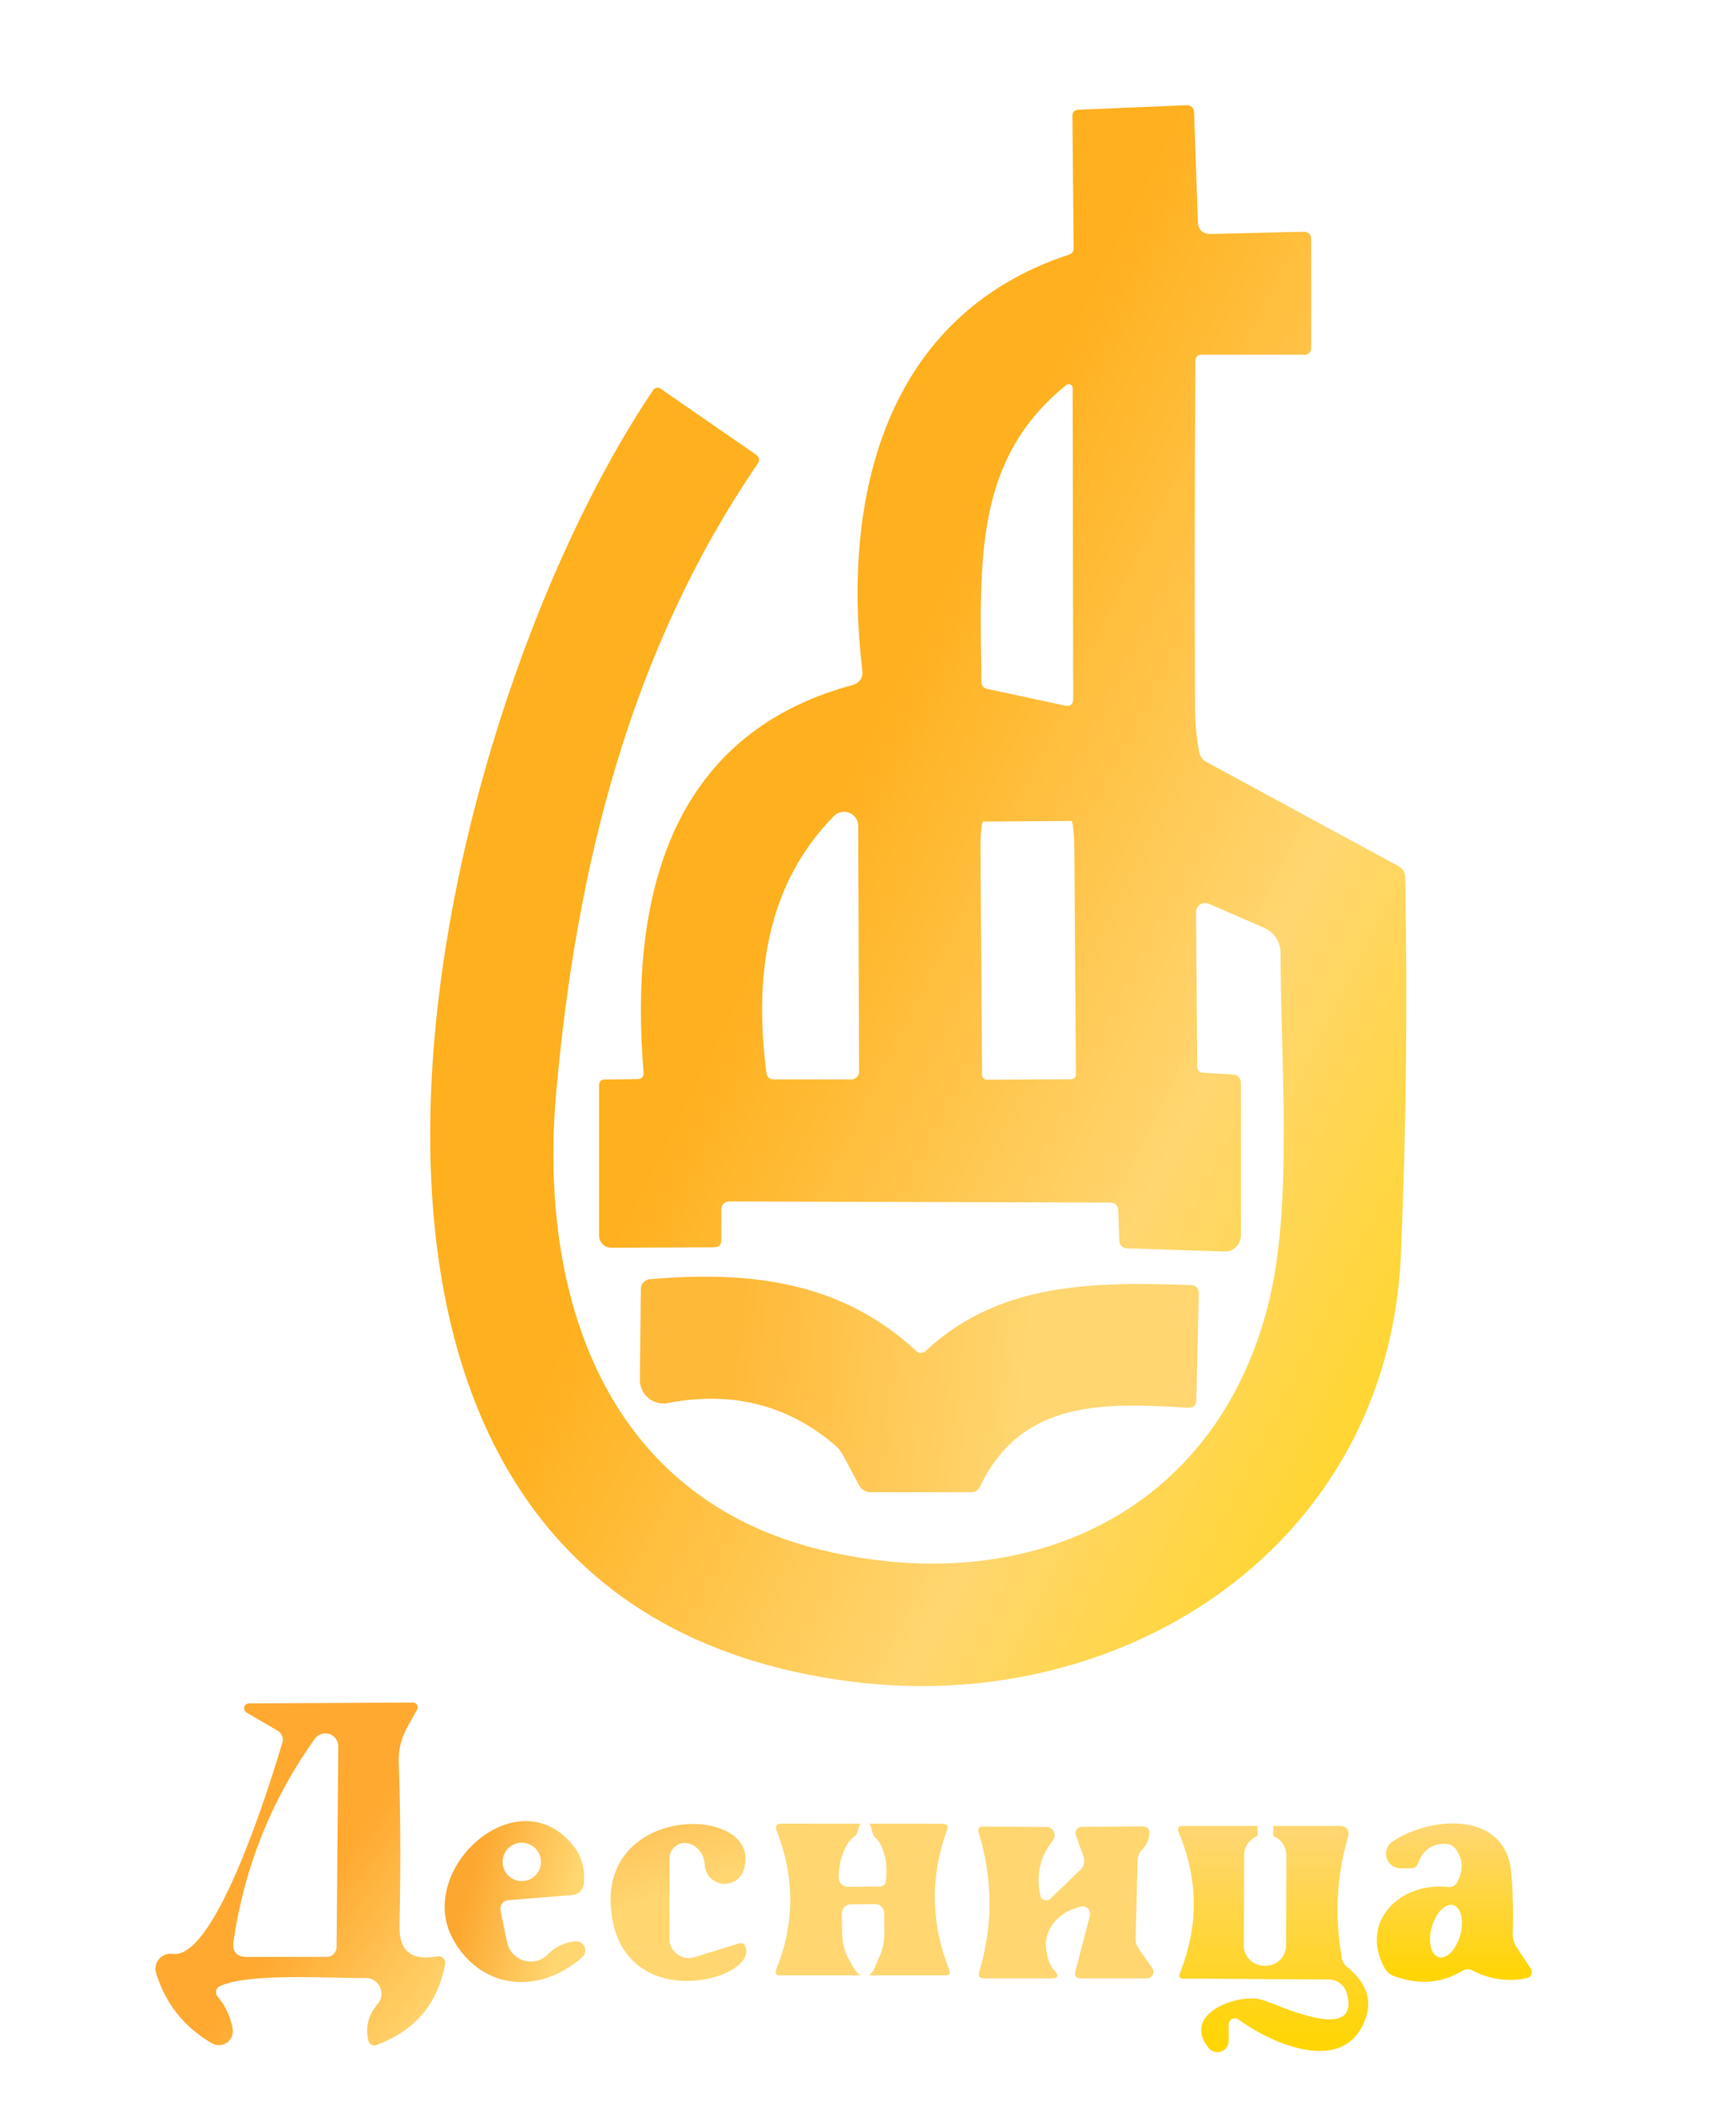
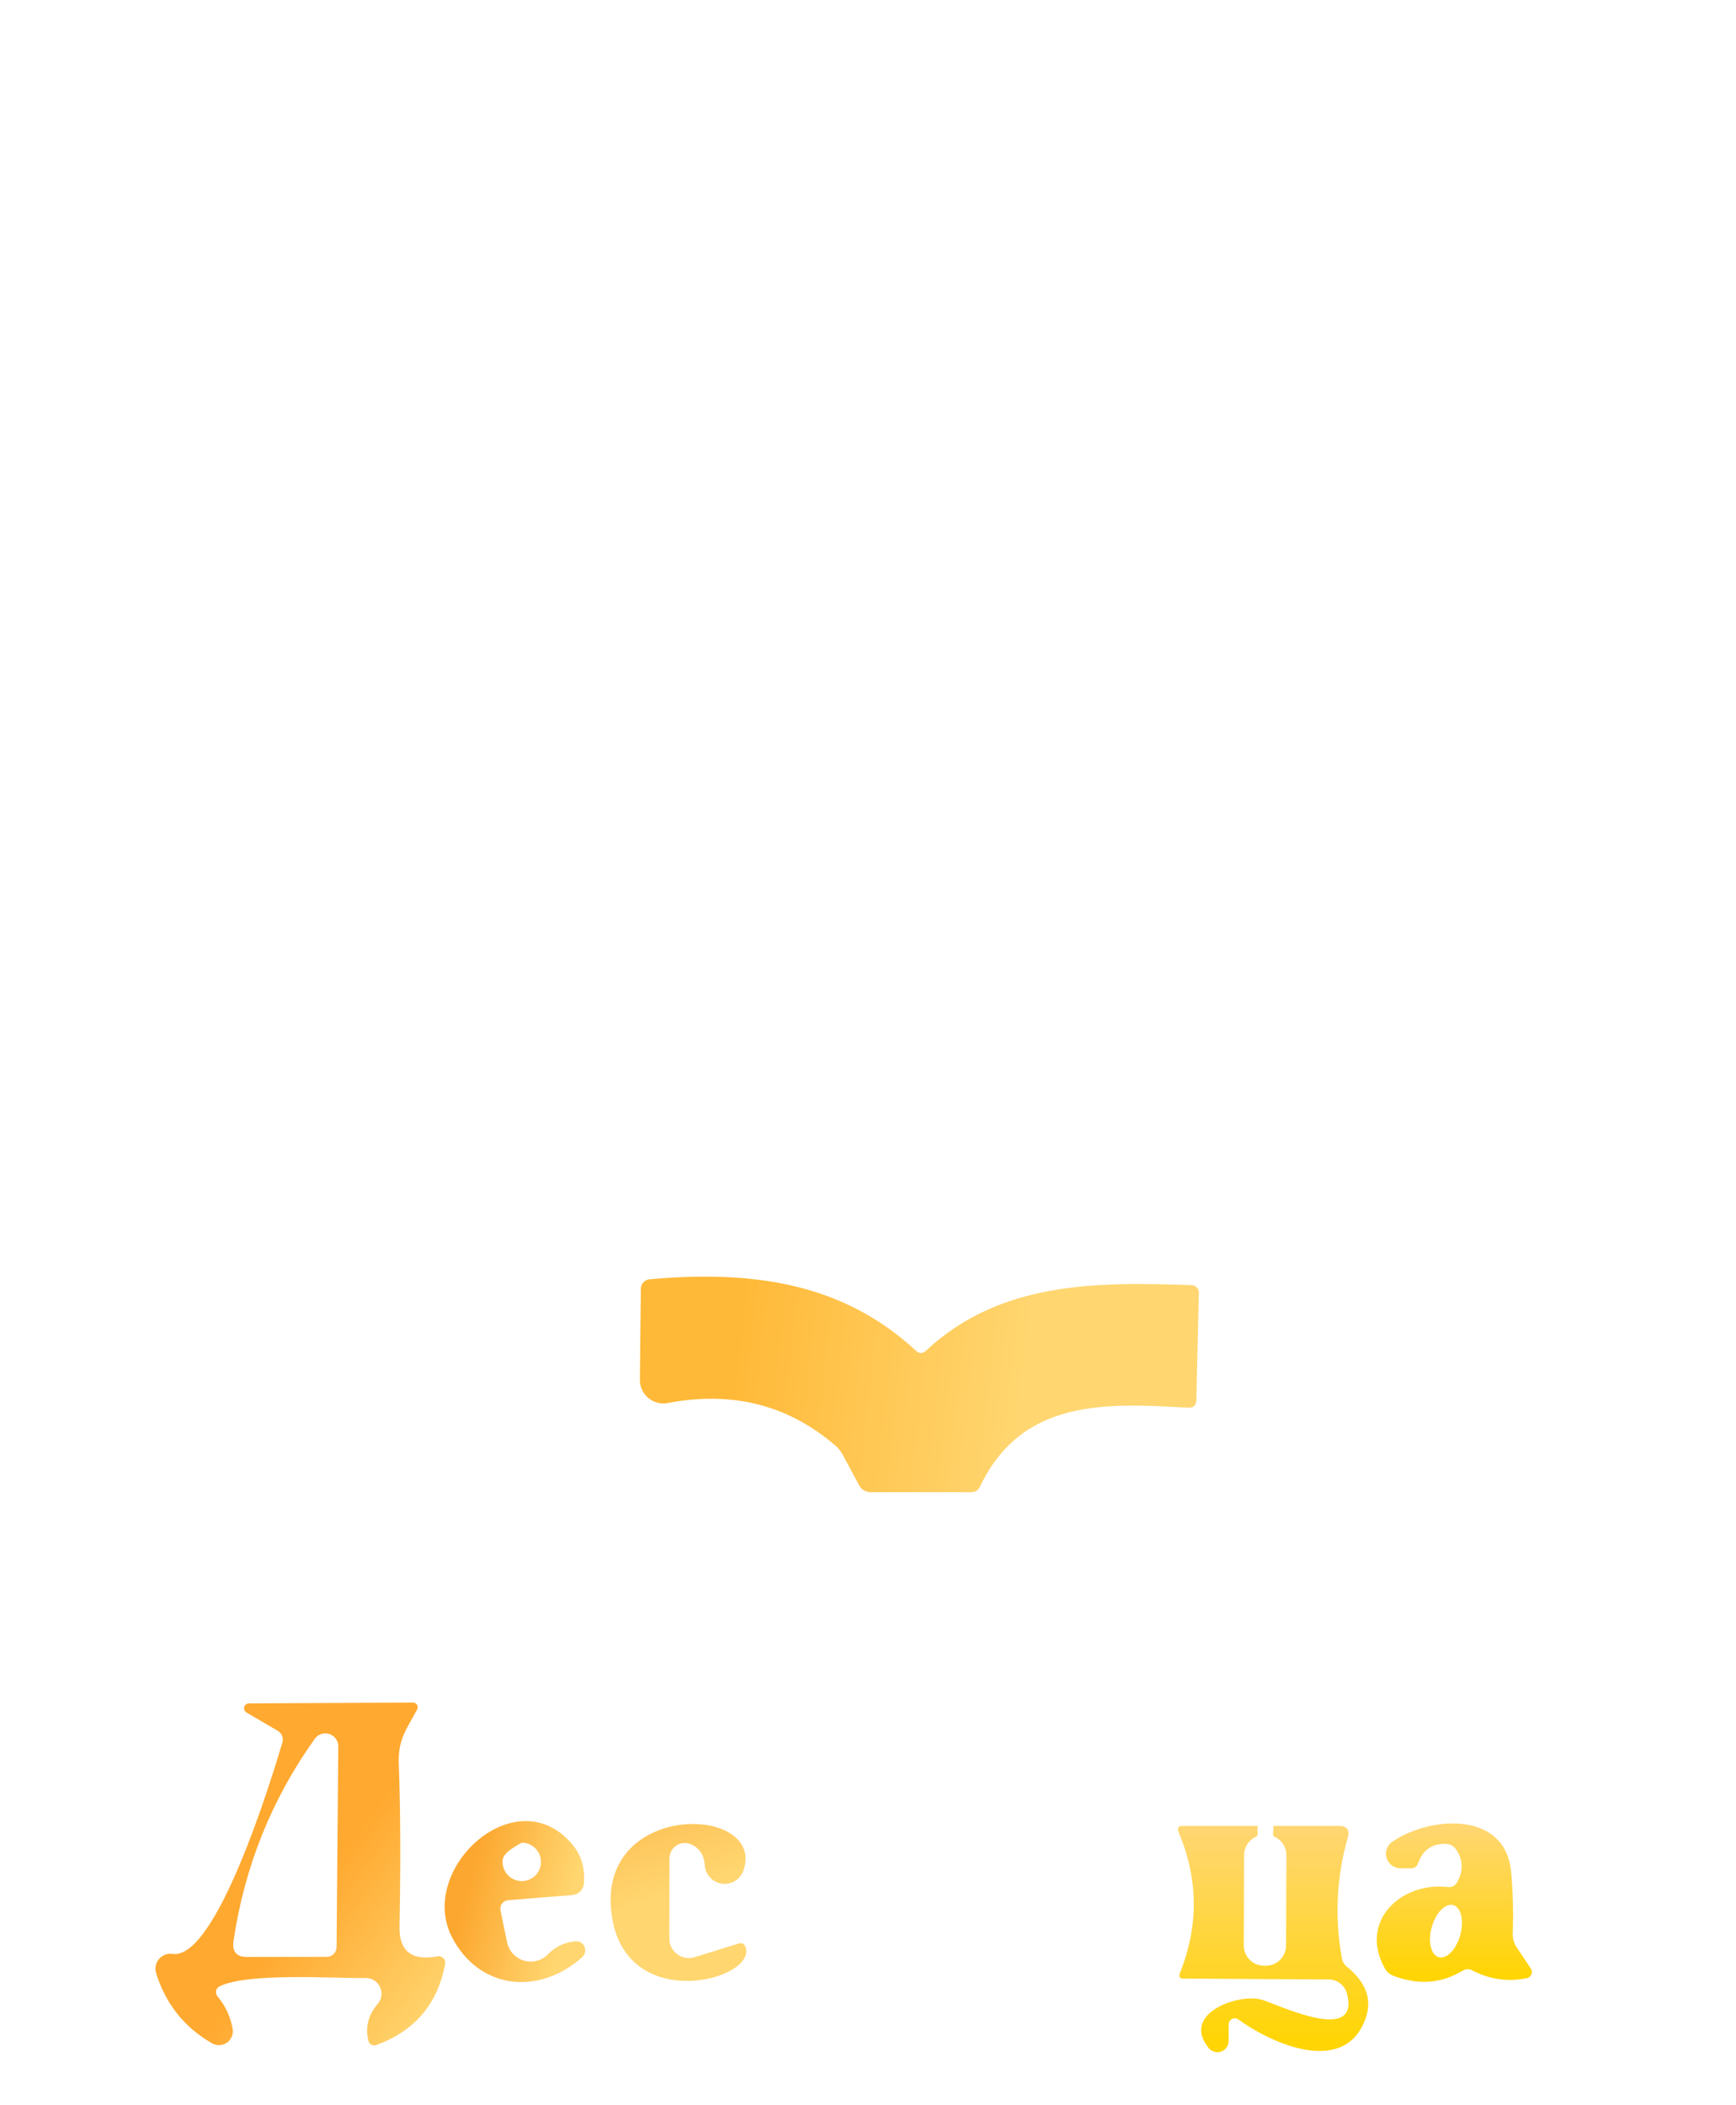
<svg xmlns="http://www.w3.org/2000/svg" width="203" height="246" viewBox="0 0 203 246" fill="none">
  <g filter="url(#filter0_d_3721_53919)">
-     <path d="M125.546 26.119L125.403 10.751C125.393 10.246 125.636 9.984 126.132 9.965L138.784 9.436C138.891 9.432 138.998 9.45 139.098 9.487C139.198 9.524 139.29 9.581 139.368 9.654C139.447 9.727 139.51 9.815 139.554 9.913C139.599 10.01 139.624 10.115 139.627 10.222L140.07 23.003C140.099 24.023 140.628 24.518 141.657 24.489L152.379 24.232C153.008 24.213 153.323 24.518 153.323 25.147V37.885C153.323 38.074 153.247 38.256 153.113 38.39C152.979 38.524 152.797 38.599 152.608 38.599H140.528C140.032 38.599 139.784 38.843 139.784 39.328C139.699 52.948 139.684 66.519 139.742 80.043C139.751 81.749 139.918 83.426 140.242 85.075C140.347 85.58 140.623 85.957 141.071 86.204L163.544 98.384C163.774 98.505 163.967 98.686 164.103 98.907C164.239 99.129 164.312 99.383 164.316 99.642C164.602 114.243 164.435 128.944 163.816 143.745C162.372 177.812 131.407 197.84 99.356 193.666C25.919 184.102 49.65 82.187 76.397 42.717C76.442 42.651 76.499 42.595 76.566 42.552C76.632 42.509 76.706 42.479 76.783 42.464C76.86 42.45 76.939 42.45 77.015 42.467C77.091 42.483 77.163 42.515 77.226 42.559L88.377 50.265C88.806 50.57 88.872 50.937 88.577 51.366C73.638 73.252 67.405 98.456 65.046 124.731C62.916 148.434 70.664 172.222 96.154 178.326C119.799 184.002 141.986 174.281 148.276 149.721C151.221 138.255 149.763 121.558 149.734 108.506C149.735 107.886 149.554 107.279 149.213 106.761C148.873 106.242 148.388 105.835 147.819 105.589L141.357 102.773C141.192 102.701 141.012 102.672 140.834 102.688C140.655 102.704 140.483 102.764 140.333 102.864C140.184 102.963 140.062 103.099 139.978 103.258C139.895 103.417 139.853 103.594 139.856 103.774L139.999 121.772C140.008 122.249 140.251 122.501 140.728 122.53L144.145 122.73C144.783 122.768 145.102 123.111 145.102 123.759V141.558C145.101 141.807 145.049 142.054 144.951 142.283C144.854 142.513 144.711 142.72 144.533 142.893C144.354 143.066 144.143 143.202 143.912 143.292C143.681 143.381 143.434 143.424 143.187 143.416L131.736 143.044C131.515 143.037 131.304 142.946 131.147 142.789C130.991 142.633 130.9 142.422 130.892 142.201L130.764 138.684C130.745 138.027 130.406 137.698 129.749 137.698L85.26 137.569C85.018 137.569 84.785 137.664 84.613 137.833C84.442 138.002 84.345 138.231 84.345 138.47V142.087C84.345 142.639 84.069 142.92 83.516 142.93L71.493 142.973C71.305 142.975 71.117 142.939 70.942 142.868C70.767 142.797 70.608 142.692 70.473 142.559C70.339 142.426 70.233 142.268 70.16 142.094C70.087 141.919 70.05 141.732 70.05 141.543V124.031C70.05 123.554 70.283 123.316 70.75 123.316L74.496 123.273C75.039 123.273 75.291 123.002 75.253 122.458C73.624 102.587 77.969 83.102 99.628 77.227C100.543 76.969 100.943 76.369 100.828 75.425C98.441 55.268 103.43 34.025 124.988 26.905C125.37 26.782 125.555 26.52 125.546 26.119ZM115.482 77.67L124.531 79.614C125.169 79.748 125.489 79.49 125.489 78.842L125.431 42.502C125.432 42.416 125.407 42.331 125.361 42.258C125.316 42.185 125.25 42.127 125.172 42.09C125.095 42.052 125.008 42.038 124.922 42.047C124.837 42.057 124.755 42.091 124.688 42.145C113.923 50.822 114.581 62.602 114.767 76.855C114.767 77.293 115.005 77.565 115.482 77.67ZM97.526 92.509C89.406 100.743 88.22 111.679 89.621 122.544C89.687 123.049 89.973 123.302 90.478 123.302H99.556C99.795 123.302 100.024 123.206 100.193 123.034C100.362 122.862 100.457 122.63 100.457 122.387L100.357 93.667C100.354 93.34 100.254 93.022 100.071 92.751C99.888 92.481 99.629 92.271 99.326 92.147C99.024 92.023 98.692 91.992 98.372 92.056C98.051 92.12 97.757 92.278 97.526 92.509ZM115.41 123.345L125.246 123.288C125.322 123.288 125.398 123.272 125.468 123.243C125.538 123.213 125.602 123.17 125.655 123.115C125.708 123.06 125.75 122.996 125.778 122.925C125.806 122.854 125.819 122.778 125.817 122.701L125.632 96.583C125.625 95.675 125.586 94.803 125.522 94.152C125.458 93.501 125.374 93.122 125.289 93.095L114.967 93.166C114.923 93.152 114.88 93.232 114.84 93.402C114.8 93.572 114.764 93.827 114.735 94.154C114.706 94.481 114.683 94.872 114.669 95.304C114.655 95.736 114.649 96.2 114.652 96.669L114.838 122.787C114.842 122.936 114.904 123.078 115.011 123.182C115.118 123.287 115.261 123.345 115.41 123.345Z" fill="url(#paint0_linear_3721_53919)" />
-   </g>
+     </g>
  <g filter="url(#filter1_d_3721_53919)">
    <path d="M108.261 155.025C116.953 146.92 128.147 146.963 139.34 147.349C139.569 147.356 139.786 147.453 139.943 147.619C140.101 147.785 140.187 148.006 140.184 148.235L139.898 160.772C139.879 161.411 139.55 161.711 138.911 161.673C129.562 161.158 119.555 160.501 114.608 170.88C114.399 171.327 114.046 171.551 113.551 171.551H101.871C101.213 171.551 100.732 171.261 100.427 170.679L98.554 167.191C98.328 166.766 98.022 166.388 97.654 166.076C92.126 161.339 85.602 159.691 78.083 161.13C77.684 161.206 77.274 161.193 76.881 161.091C76.488 160.989 76.123 160.802 75.811 160.542C75.499 160.283 75.249 159.957 75.078 159.589C74.907 159.221 74.82 158.819 74.823 158.414L74.938 147.778C74.94 147.499 75.046 147.232 75.237 147.026C75.426 146.82 75.687 146.691 75.967 146.662C87.489 145.662 98.268 146.82 107.117 155.025C107.499 155.378 107.88 155.378 108.261 155.025Z" fill="url(#paint1_linear_3721_53919)" />
  </g>
  <path d="M32.48 202.3L28.835 200.17C28.723 200.109 28.636 200.011 28.585 199.894C28.536 199.777 28.526 199.646 28.559 199.523C28.592 199.399 28.665 199.291 28.767 199.214C28.869 199.137 28.993 199.096 29.121 199.098L48.291 198.998C48.386 198.997 48.48 199.02 48.562 199.066C48.645 199.112 48.714 199.178 48.764 199.259C48.813 199.34 48.84 199.433 48.842 199.527C48.845 199.622 48.822 199.715 48.778 199.799C47.491 202.215 46.519 203.315 46.633 206.246C46.833 211.393 46.862 217.716 46.719 225.217C46.671 228.066 48.153 229.215 51.165 228.662C51.286 228.639 51.412 228.646 51.53 228.682C51.648 228.718 51.755 228.783 51.843 228.87C51.93 228.958 51.995 229.065 52.031 229.183C52.068 229.302 52.075 229.427 52.051 229.548C51.184 234.228 48.501 237.387 44.003 239.026C43.911 239.06 43.813 239.074 43.715 239.068C43.617 239.062 43.523 239.036 43.436 238.991C43.35 238.947 43.275 238.885 43.215 238.81C43.154 238.735 43.111 238.648 43.088 238.555C42.688 236.992 43.05 235.543 44.174 234.209C44.404 233.939 44.551 233.609 44.596 233.258C44.642 232.907 44.585 232.551 44.432 232.231C44.28 231.912 44.038 231.644 43.735 231.46C43.433 231.275 43.084 231.182 42.73 231.192C39.357 231.264 28.906 230.52 25.661 232.179C25.56 232.229 25.472 232.301 25.404 232.391C25.336 232.481 25.289 232.585 25.267 232.697C25.244 232.808 25.248 232.924 25.277 233.035C25.305 233.145 25.359 233.249 25.433 233.337C26.348 234.423 26.938 235.681 27.205 237.111C27.264 237.417 27.233 237.734 27.116 238.024C26.999 238.313 26.802 238.563 26.548 238.744C26.293 238.924 25.992 239.028 25.681 239.043C25.369 239.057 25.059 238.982 24.789 238.826C21.558 236.958 19.381 234.228 18.256 230.635C18.169 230.351 18.154 230.05 18.213 229.759C18.273 229.468 18.404 229.198 18.596 228.972C18.787 228.747 19.032 228.574 19.307 228.469C19.583 228.365 19.88 228.333 20.172 228.376C25.304 229.134 31.78 207.833 33.024 203.659C33.097 203.406 33.084 203.135 32.986 202.889C32.887 202.643 32.709 202.436 32.48 202.3ZM39.357 227.604L39.557 204.116C39.557 203.795 39.455 203.483 39.267 203.224C39.078 202.965 38.812 202.772 38.507 202.673C38.202 202.575 37.874 202.576 37.569 202.676C37.264 202.776 36.999 202.97 36.812 203.23C31.761 210.301 28.592 218.183 27.305 226.875C27.124 228.123 27.663 228.743 28.921 228.733L38.213 228.719C38.514 228.719 38.803 228.602 39.017 228.393C39.231 228.185 39.353 227.901 39.357 227.604Z" fill="url(#paint2_linear_3721_53919)" />
-   <path d="M58.527 223.299L59.299 227.03C59.406 227.534 59.649 227.999 60.001 228.376C60.352 228.752 60.799 229.026 61.294 229.167C61.788 229.308 62.311 229.312 62.806 229.177C63.301 229.042 63.749 228.774 64.102 228.402C64.931 227.535 65.984 227.034 67.261 226.901C67.485 226.875 67.71 226.921 67.905 227.033C68.099 227.145 68.253 227.317 68.344 227.523C68.434 227.73 68.457 227.962 68.409 228.184C68.361 228.406 68.245 228.608 68.076 228.76C62.944 233.32 56.011 232.491 52.866 226.444C48.706 218.438 60.457 207.673 66.99 215.665C67.99 216.884 68.419 218.376 68.276 220.139C68.253 220.489 68.105 220.819 67.858 221.069C67.611 221.318 67.282 221.47 66.933 221.497L59.427 222.098C59.284 222.109 59.145 222.15 59.02 222.219C58.895 222.288 58.785 222.383 58.7 222.497C58.615 222.61 58.555 222.741 58.525 222.879C58.495 223.018 58.496 223.161 58.527 223.299ZM63.259 217.623C63.259 217.028 63.022 216.457 62.601 216.036C62.18 215.615 61.609 215.379 61.014 215.379C60.419 215.379 59.848 215.615 59.427 216.036C59.006 216.457 58.77 217.028 58.77 217.623C58.77 218.218 59.006 218.789 59.427 219.21C59.848 219.631 60.419 219.868 61.014 219.868C61.609 219.868 62.18 219.631 62.601 219.21C63.022 218.789 63.259 218.218 63.259 217.623Z" fill="url(#paint3_linear_3721_53919)" />
+   <path d="M58.527 223.299L59.299 227.03C59.406 227.534 59.649 227.999 60.001 228.376C60.352 228.752 60.799 229.026 61.294 229.167C61.788 229.308 62.311 229.312 62.806 229.177C63.301 229.042 63.749 228.774 64.102 228.402C64.931 227.535 65.984 227.034 67.261 226.901C67.485 226.875 67.71 226.921 67.905 227.033C68.099 227.145 68.253 227.317 68.344 227.523C68.434 227.73 68.457 227.962 68.409 228.184C68.361 228.406 68.245 228.608 68.076 228.76C62.944 233.32 56.011 232.491 52.866 226.444C48.706 218.438 60.457 207.673 66.99 215.665C67.99 216.884 68.419 218.376 68.276 220.139C68.253 220.489 68.105 220.819 67.858 221.069C67.611 221.318 67.282 221.47 66.933 221.497L59.427 222.098C59.284 222.109 59.145 222.15 59.02 222.219C58.895 222.288 58.785 222.383 58.7 222.497C58.615 222.61 58.555 222.741 58.525 222.879C58.495 223.018 58.496 223.161 58.527 223.299ZM63.259 217.623C63.259 217.028 63.022 216.457 62.601 216.036C62.18 215.615 61.609 215.379 61.014 215.379C59.006 216.457 58.77 217.028 58.77 217.623C58.77 218.218 59.006 218.789 59.427 219.21C59.848 219.631 60.419 219.868 61.014 219.868C61.609 219.868 62.18 219.631 62.601 219.21C63.022 218.789 63.259 218.218 63.259 217.623Z" fill="url(#paint3_linear_3721_53919)" />
  <path d="M81.214 228.758L86.403 227.157C86.756 227.052 87.004 227.162 87.146 227.486C88.79 231.317 73.394 235.577 71.564 224.083C69.391 210.46 89.491 210.817 86.961 218.565C86.795 219.084 86.454 219.528 85.995 219.821C85.536 220.113 84.99 220.237 84.45 220.169C83.91 220.101 83.411 219.846 83.039 219.449C82.668 219.051 82.447 218.537 82.415 217.993C82.329 216.84 81.814 216.04 80.871 215.592C80.596 215.459 80.293 215.397 79.989 215.414C79.684 215.43 79.389 215.523 79.13 215.684C78.872 215.846 78.659 216.07 78.51 216.336C78.362 216.603 78.284 216.902 78.283 217.207L78.269 226.585C78.269 226.941 78.352 227.292 78.512 227.61C78.673 227.928 78.906 228.204 79.192 228.416C79.479 228.627 79.811 228.768 80.162 228.828C80.513 228.887 80.874 228.863 81.214 228.758Z" fill="url(#paint4_linear_3721_53919)" />
  <path d="M162.827 215.252C167.287 212.236 176.05 211.635 176.708 218.812C176.918 221.166 176.98 223.544 176.894 225.945C176.865 226.546 177.018 227.099 177.351 227.604L179.01 230.091C179.075 230.19 179.115 230.304 179.127 230.422C179.138 230.54 179.121 230.66 179.076 230.77C179.031 230.88 178.959 230.977 178.868 231.053C178.777 231.129 178.668 231.182 178.552 231.206C176.332 231.664 174.201 231.364 172.162 230.306C171.771 230.105 171.39 230.12 171.018 230.349C168.521 231.845 165.829 232.04 162.941 230.935C162.503 230.773 162.169 230.487 161.94 230.077C158.853 224.573 163.828 219.941 169.26 220.556C169.784 220.623 170.17 220.422 170.418 219.955C171.133 218.631 171.09 217.377 170.289 216.196C169.984 215.748 169.555 215.519 169.003 215.51C167.421 215.5 166.363 216.253 165.829 217.768C165.686 218.169 165.405 218.369 164.985 218.369H163.785C163.418 218.372 163.061 218.256 162.765 218.04C162.47 217.823 162.252 217.517 162.145 217.167C162.037 216.817 162.045 216.442 162.168 216.097C162.291 215.752 162.522 215.455 162.827 215.252ZM168.244 228.761C168.686 228.884 169.199 228.681 169.67 228.196C170.141 227.712 170.531 226.986 170.755 226.179C170.866 225.779 170.933 225.371 170.951 224.979C170.97 224.586 170.94 224.216 170.864 223.891C170.788 223.565 170.666 223.29 170.506 223.081C170.346 222.872 170.152 222.733 169.933 222.672C169.491 222.55 168.978 222.753 168.507 223.237C168.036 223.721 167.645 224.447 167.421 225.254C167.311 225.654 167.244 226.062 167.225 226.455C167.207 226.847 167.236 227.217 167.313 227.543C167.389 227.868 167.511 228.143 167.67 228.352C167.83 228.562 168.025 228.7 168.244 228.761Z" fill="url(#paint5_linear_3721_53919)" />
-   <path d="M91.395 213.15L110.222 213.165C110.737 213.165 110.908 213.408 110.737 213.894C108.755 219.374 108.84 224.815 110.994 230.22C111.175 230.658 111.028 230.877 110.551 230.877H91.252C90.747 230.877 90.589 230.644 90.78 230.177C92.934 224.83 92.948 219.436 90.823 213.994C90.604 213.431 90.794 213.15 91.395 213.15ZM99.114 220.541L102.5 220.5C102.645 220.51 102.968 220.511 103 220.5C103.137 220.453 103.195 220.472 103.304 220.377C103.413 220.281 103.443 220.273 103.507 220.143C103.571 220.013 103.609 219.871 103.618 219.727L103.646 219.24C103.685 218.609 103.654 217.979 103.556 217.387C103.458 216.795 103.294 216.253 103.074 215.791C102.853 215.329 102.581 214.957 102.272 214.695C101.963 214.433 101.898 213.158 101.562 213.158C101.227 213.158 100.713 213.157 100.713 213.157C100.362 213.133 100.366 214.328 100.026 214.549C99.686 214.77 99.369 215.105 99.093 215.537C98.817 215.969 98.587 216.488 98.416 217.065C98.246 217.641 98.138 218.264 98.099 218.897L98.071 219.383C98.063 219.528 98.084 219.673 98.132 219.809C98.181 219.946 98.255 220.071 98.352 220.179C98.449 220.287 98.567 220.374 98.697 220.436C98.828 220.498 98.97 220.534 99.114 220.541ZM102.331 222.557L99.472 222.586C99.335 222.588 99.199 222.616 99.073 222.671C98.948 222.725 98.834 222.803 98.738 222.901C98.642 223 98.567 223.116 98.516 223.243C98.466 223.37 98.441 223.507 98.442 223.644L98.471 225.859C98.484 226.973 98.73 228.038 99.156 228.821C99.582 229.603 100.196 230.883 100.787 230.878H101.502C101.795 230.875 102 230.5 102.216 230.163C102.5 229.5 102.593 229.178 102.796 228.785C102.999 228.392 103.159 227.927 103.265 227.415C103.372 226.903 103.424 226.355 103.417 225.802L103.389 223.586C103.387 223.449 103.358 223.314 103.304 223.188C103.25 223.062 103.171 222.948 103.073 222.853C102.975 222.757 102.859 222.682 102.731 222.631C102.604 222.58 102.468 222.555 102.331 222.557Z" fill="#FFD670" />
-   <path d="M126.703 217.012L125.802 214.481C125.766 214.372 125.756 214.256 125.774 214.143C125.791 214.029 125.835 213.921 125.902 213.828C125.969 213.734 126.057 213.658 126.158 213.605C126.26 213.552 126.373 213.524 126.488 213.523L133.579 213.48C134.16 213.48 134.432 213.766 134.394 214.338C134.346 215.043 134.075 215.649 133.579 216.154C133.217 216.525 133.031 216.973 133.021 217.498L132.793 226.618C132.783 227.028 132.898 227.4 133.136 227.733L134.751 230.035C134.828 230.15 134.873 230.284 134.88 230.423C134.888 230.561 134.858 230.699 134.793 230.822C134.729 230.945 134.633 231.048 134.515 231.121C134.396 231.194 134.261 231.234 134.122 231.236H126.402C125.821 231.236 125.607 230.955 125.759 230.392L127.446 223.902C127.482 223.756 127.481 223.602 127.441 223.456C127.401 223.311 127.325 223.178 127.22 223.072C127.115 222.965 126.984 222.888 126.841 222.848C126.697 222.808 126.546 222.807 126.402 222.844C124.392 223.349 123.091 224.422 122.5 226.061C122.339 226.524 122.271 227.009 122.3 227.49C122.376 228.71 122.724 229.673 123.343 230.378C123.839 230.95 123.705 231.236 122.943 231.236H115.066C114.542 231.236 114.356 230.988 114.508 230.492C116.129 225.06 116.105 219.623 114.437 214.181C114.294 213.724 114.466 213.495 114.952 213.495L122.357 213.538C122.539 213.539 122.716 213.591 122.87 213.688C123.024 213.786 123.147 213.924 123.226 214.088C123.305 214.252 123.336 214.434 123.316 214.615C123.297 214.796 123.227 214.967 123.114 215.11C121.637 216.969 121.142 219.108 121.628 221.529C121.653 221.657 121.713 221.775 121.8 221.872C121.886 221.968 121.998 222.04 122.122 222.08C122.246 222.119 122.378 222.125 122.505 222.096C122.631 222.067 122.748 222.004 122.843 221.915L126.36 218.513C126.555 218.32 126.691 218.076 126.752 217.81C126.813 217.544 126.796 217.267 126.703 217.012Z" fill="#FFD670" />
  <path d="M143.674 236.622V238.538C143.677 238.811 143.593 239.079 143.436 239.303C143.279 239.527 143.056 239.697 142.798 239.788C142.54 239.879 142.26 239.888 141.996 239.812C141.733 239.737 141.5 239.581 141.33 239.367C138.028 235.321 144.932 232.905 147.606 233.749C149.607 234.363 159.057 238.966 157.513 233.034C157.39 232.557 157.113 232.135 156.725 231.833C156.337 231.53 155.86 231.364 155.368 231.361L138.399 231.261C137.951 231.261 137.808 231.051 137.97 230.632C140.182 225.123 140.134 219.634 137.827 214.163C137.618 213.668 137.78 213.42 138.314 213.42H156.555C157.518 213.42 157.865 213.882 157.599 214.807C156.283 219.41 156.055 224.104 156.912 228.888C156.986 229.284 157.199 229.639 157.513 229.889C159.714 231.671 160.453 233.639 159.729 235.793C157.413 242.669 148.964 239.038 144.804 236.036C144.697 235.96 144.57 235.914 144.439 235.905C144.308 235.896 144.177 235.923 144.06 235.984C143.943 236.044 143.845 236.136 143.777 236.249C143.709 236.361 143.674 236.49 143.674 236.622ZM150.426 216.845C150.427 216.534 150.367 216.225 150.249 215.937C150.13 215.648 149.957 215.386 149.737 215.165C149.517 214.944 149.256 214.768 148.969 214.648C148.681 214.528 149.106 213.421 148.794 213.42H147.159C146.847 213.419 147.241 214.522 146.952 214.641C146.664 214.759 146.402 214.933 146.181 215.152C145.96 215.372 145.784 215.633 145.664 215.921C145.543 216.208 145.481 216.516 145.48 216.828L145.443 227.378C145.442 227.69 145.502 227.999 145.62 228.287C145.739 228.575 145.913 228.838 146.132 229.059C146.352 229.28 146.613 229.456 146.9 229.576C147.188 229.696 147.496 229.758 147.808 229.76L148.008 229.76C148.32 229.761 148.628 229.701 148.917 229.583C149.205 229.465 149.467 229.291 149.688 229.071C149.91 228.851 150.085 228.591 150.205 228.303C150.326 228.016 150.388 227.707 150.389 227.395L150.426 216.845Z" fill="url(#paint6_linear_3721_53919)" />
  <defs>
    <filter id="filter0_d_3721_53919" x="44.588" y="6.576" width="125.582" height="196.214" filterUnits="userSpaceOnUse" color-interpolation-filters="sRGB">
      <feFlood flood-opacity="0" result="BackgroundImageFix" />
      <feColorMatrix in="SourceAlpha" type="matrix" values="0 0 0 0 0 0 0 0 0 0 0 0 0 0 0 0 0 0 127 0" result="hardAlpha" />
      <feOffset dy="2.859" />
      <feGaussianBlur stdDeviation="2.859" />
      <feComposite in2="hardAlpha" operator="out" />
      <feColorMatrix type="matrix" values="0 0 0 0 0 0 0 0 0 0 0 0 0 0 0 0 0 0 0.2 0" />
      <feBlend mode="normal" in2="BackgroundImageFix" result="effect1_dropShadow_3721_53919" />
      <feBlend mode="normal" in="SourceGraphic" in2="effect1_dropShadow_3721_53919" result="shape" />
    </filter>
    <filter id="filter1_d_3721_53919" x="69.105" y="143.5" width="76.797" height="36.628" filterUnits="userSpaceOnUse" color-interpolation-filters="sRGB">
      <feFlood flood-opacity="0" result="BackgroundImageFix" />
      <feColorMatrix in="SourceAlpha" type="matrix" values="0 0 0 0 0 0 0 0 0 0 0 0 0 0 0 0 0 0 127 0" result="hardAlpha" />
      <feOffset dy="2.859" />
      <feGaussianBlur stdDeviation="2.859" />
      <feComposite in2="hardAlpha" operator="out" />
      <feColorMatrix type="matrix" values="0 0 0 0 0 0 0 0 0 0 0 0 0 0 0 0 0 0 0.2 0" />
      <feBlend mode="normal" in2="BackgroundImageFix" result="effect1_dropShadow_3721_53919" />
      <feBlend mode="normal" in="SourceGraphic" in2="effect1_dropShadow_3721_53919" result="shape" />
    </filter>
    <linearGradient id="paint0_linear_3721_53919" x1="57.898" y1="110.078" x2="159.398" y2="160.828" gradientUnits="userSpaceOnUse">
      <stop offset="0.232" stop-color="#FFB01E" />
      <stop offset="0.709" stop-color="#FFD670" />
      <stop offset="1" stop-color="#FFD633" />
    </linearGradient>
    <linearGradient id="paint1_linear_3721_53919" x1="81.485" y1="152.966" x2="137.239" y2="159.399" gradientUnits="userSpaceOnUse">
      <stop offset="0.083" stop-color="#FFB938" />
      <stop offset="0.692" stop-color="#FFD670" />
    </linearGradient>
    <linearGradient id="paint2_linear_3721_53919" x1="30.022" y1="218.727" x2="64.332" y2="244.46" gradientUnits="userSpaceOnUse">
      <stop offset="0.155" stop-color="#FFA930" />
      <stop offset="0.642" stop-color="#FFD670" />
    </linearGradient>
    <linearGradient id="paint3_linear_3721_53919" x1="54.324" y1="221.583" x2="68.62" y2="225.157" gradientUnits="userSpaceOnUse">
      <stop stop-color="#FCA72F" />
      <stop offset="0.826" stop-color="#FFD670" />
    </linearGradient>
    <linearGradient id="paint4_linear_3721_53919" x1="71.478" y1="207.286" x2="79.334" y2="231.536" gradientUnits="userSpaceOnUse">
      <stop stop-color="#FDAF41" />
      <stop offset="0" stop-color="#FDB548" />
      <stop offset="0.61" stop-color="#FFD670" />
    </linearGradient>
    <linearGradient id="paint5_linear_3721_53919" x1="170.061" y1="213.127" x2="170.061" y2="231.639" gradientUnits="userSpaceOnUse">
      <stop offset="0.026" stop-color="#FFD670" />
      <stop offset="1" stop-color="#FFD500" />
    </linearGradient>
    <linearGradient id="paint6_linear_3721_53919" x1="148.868" y1="213.42" x2="148.868" y2="239.863" gradientUnits="userSpaceOnUse">
      <stop offset="0.026" stop-color="#FFD670" />
      <stop offset="1" stop-color="#FFD500" />
    </linearGradient>
  </defs>
</svg>